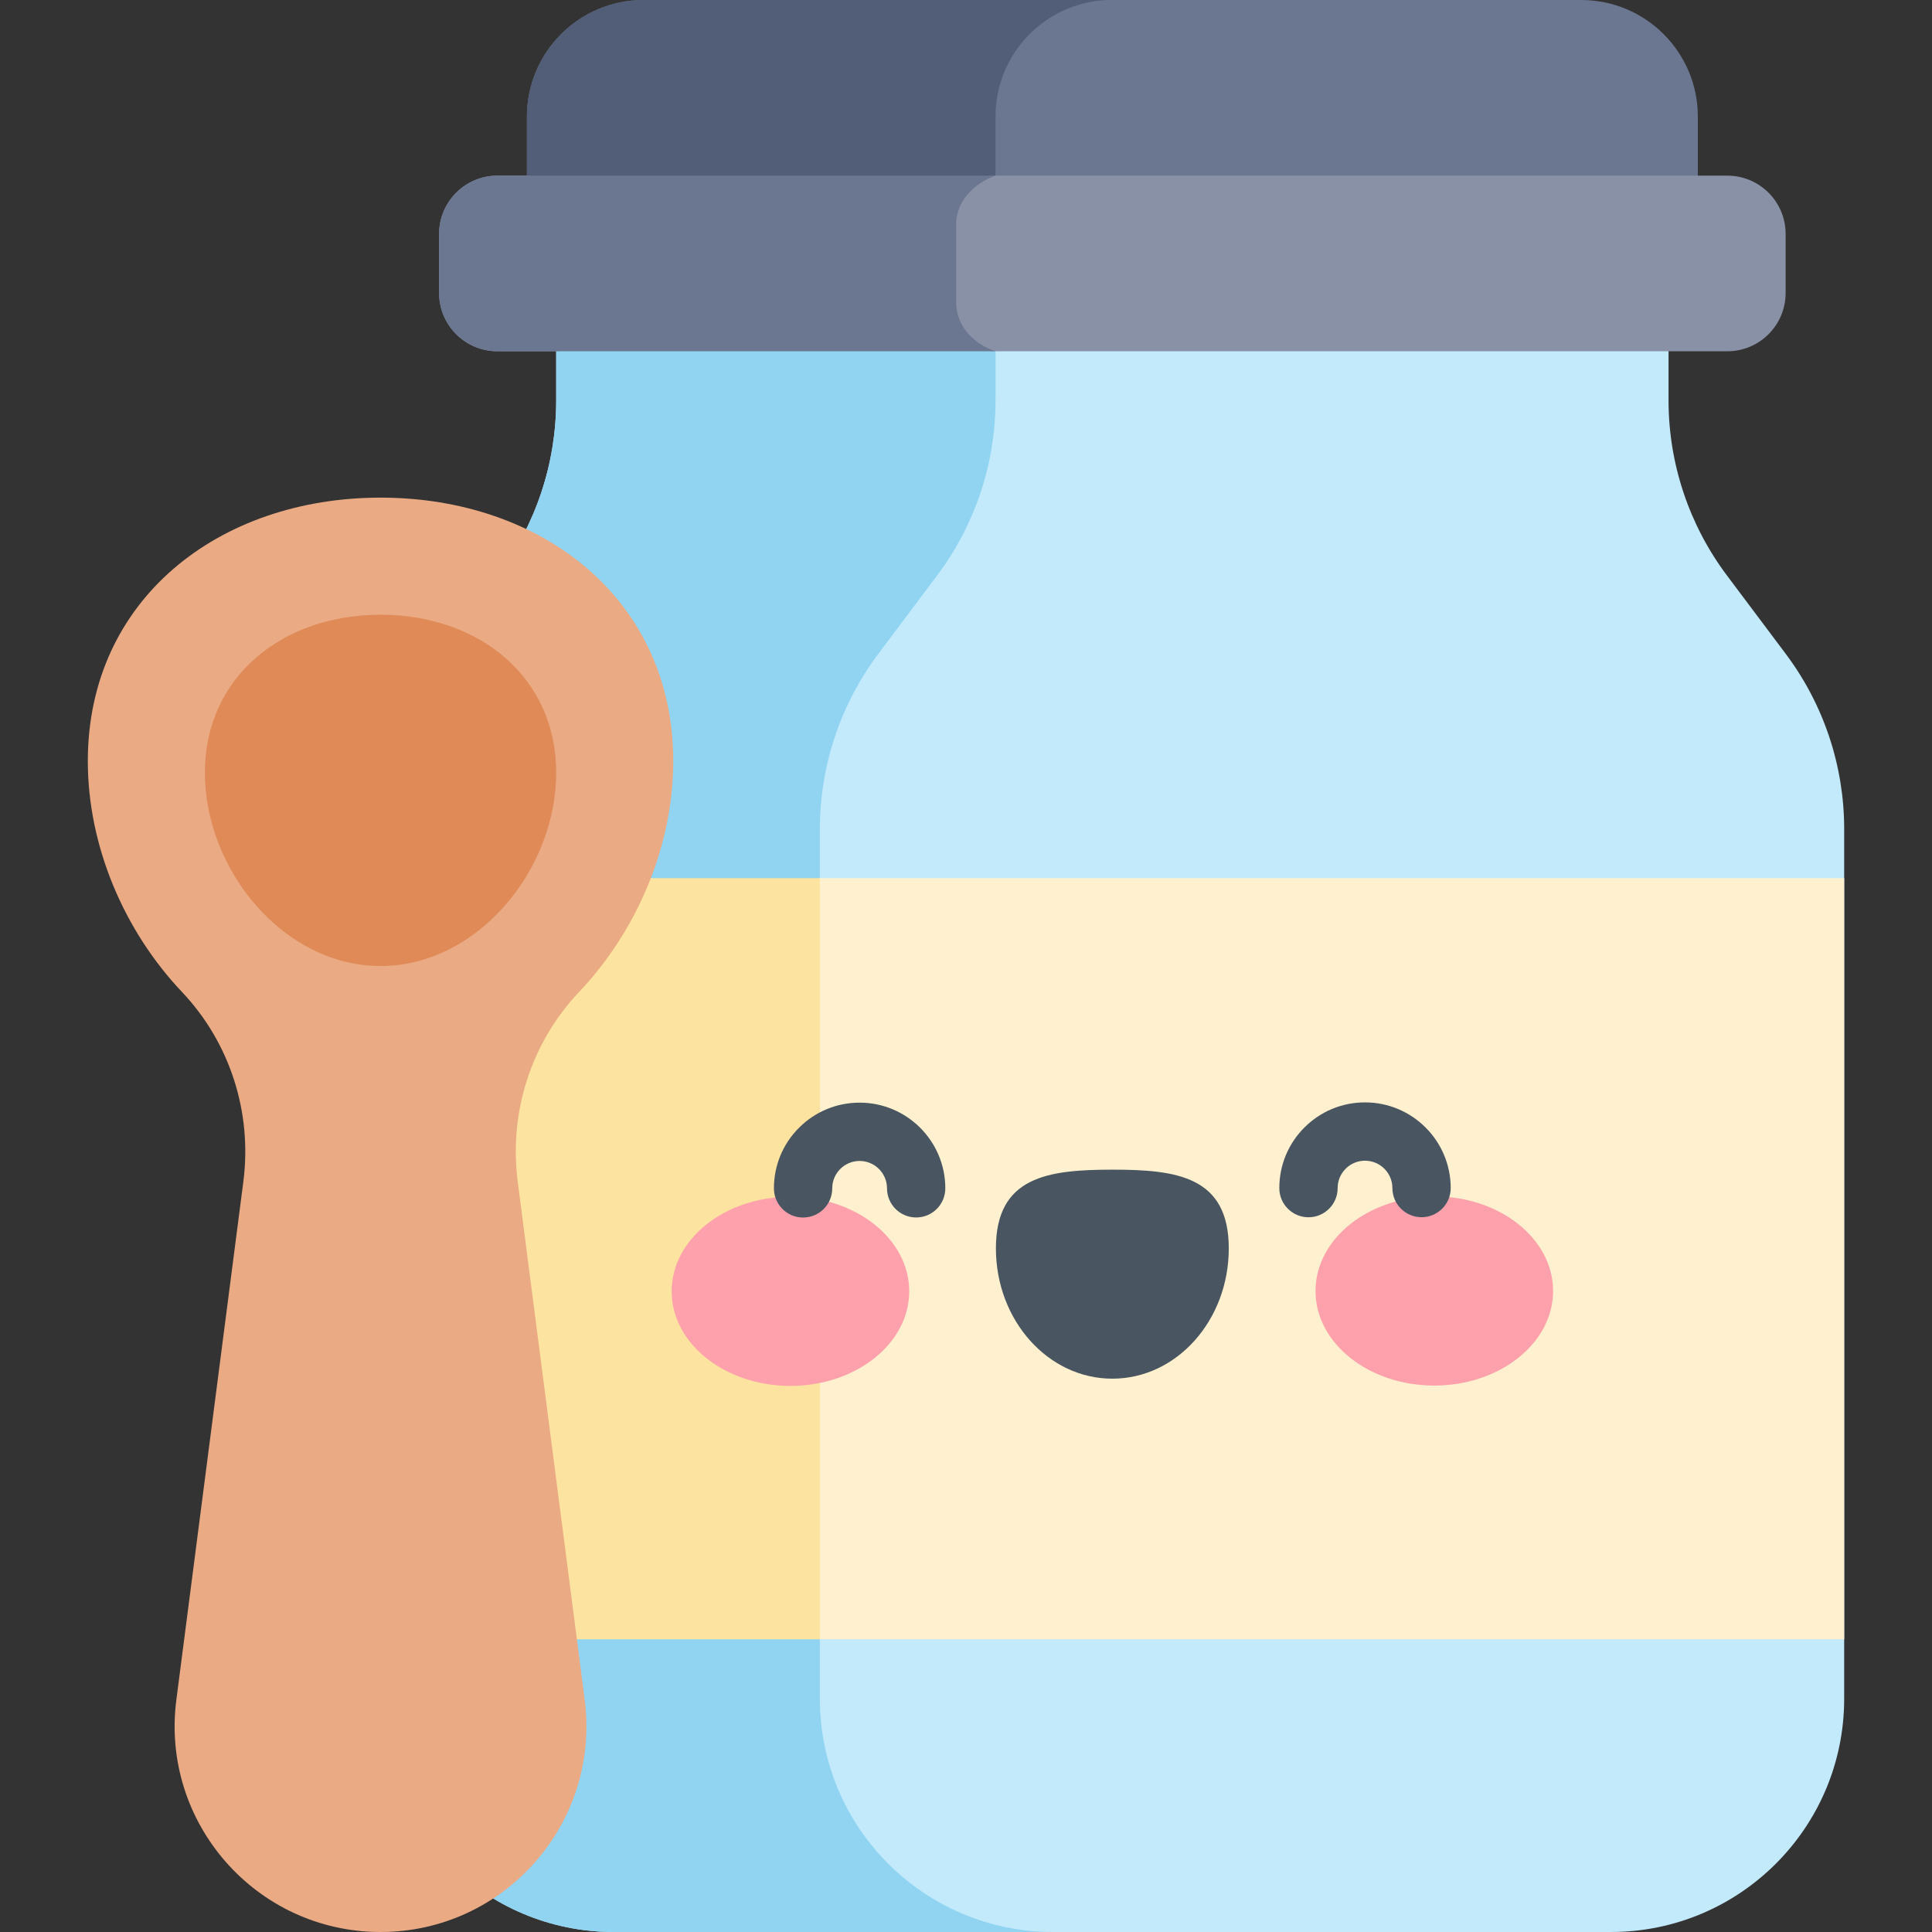
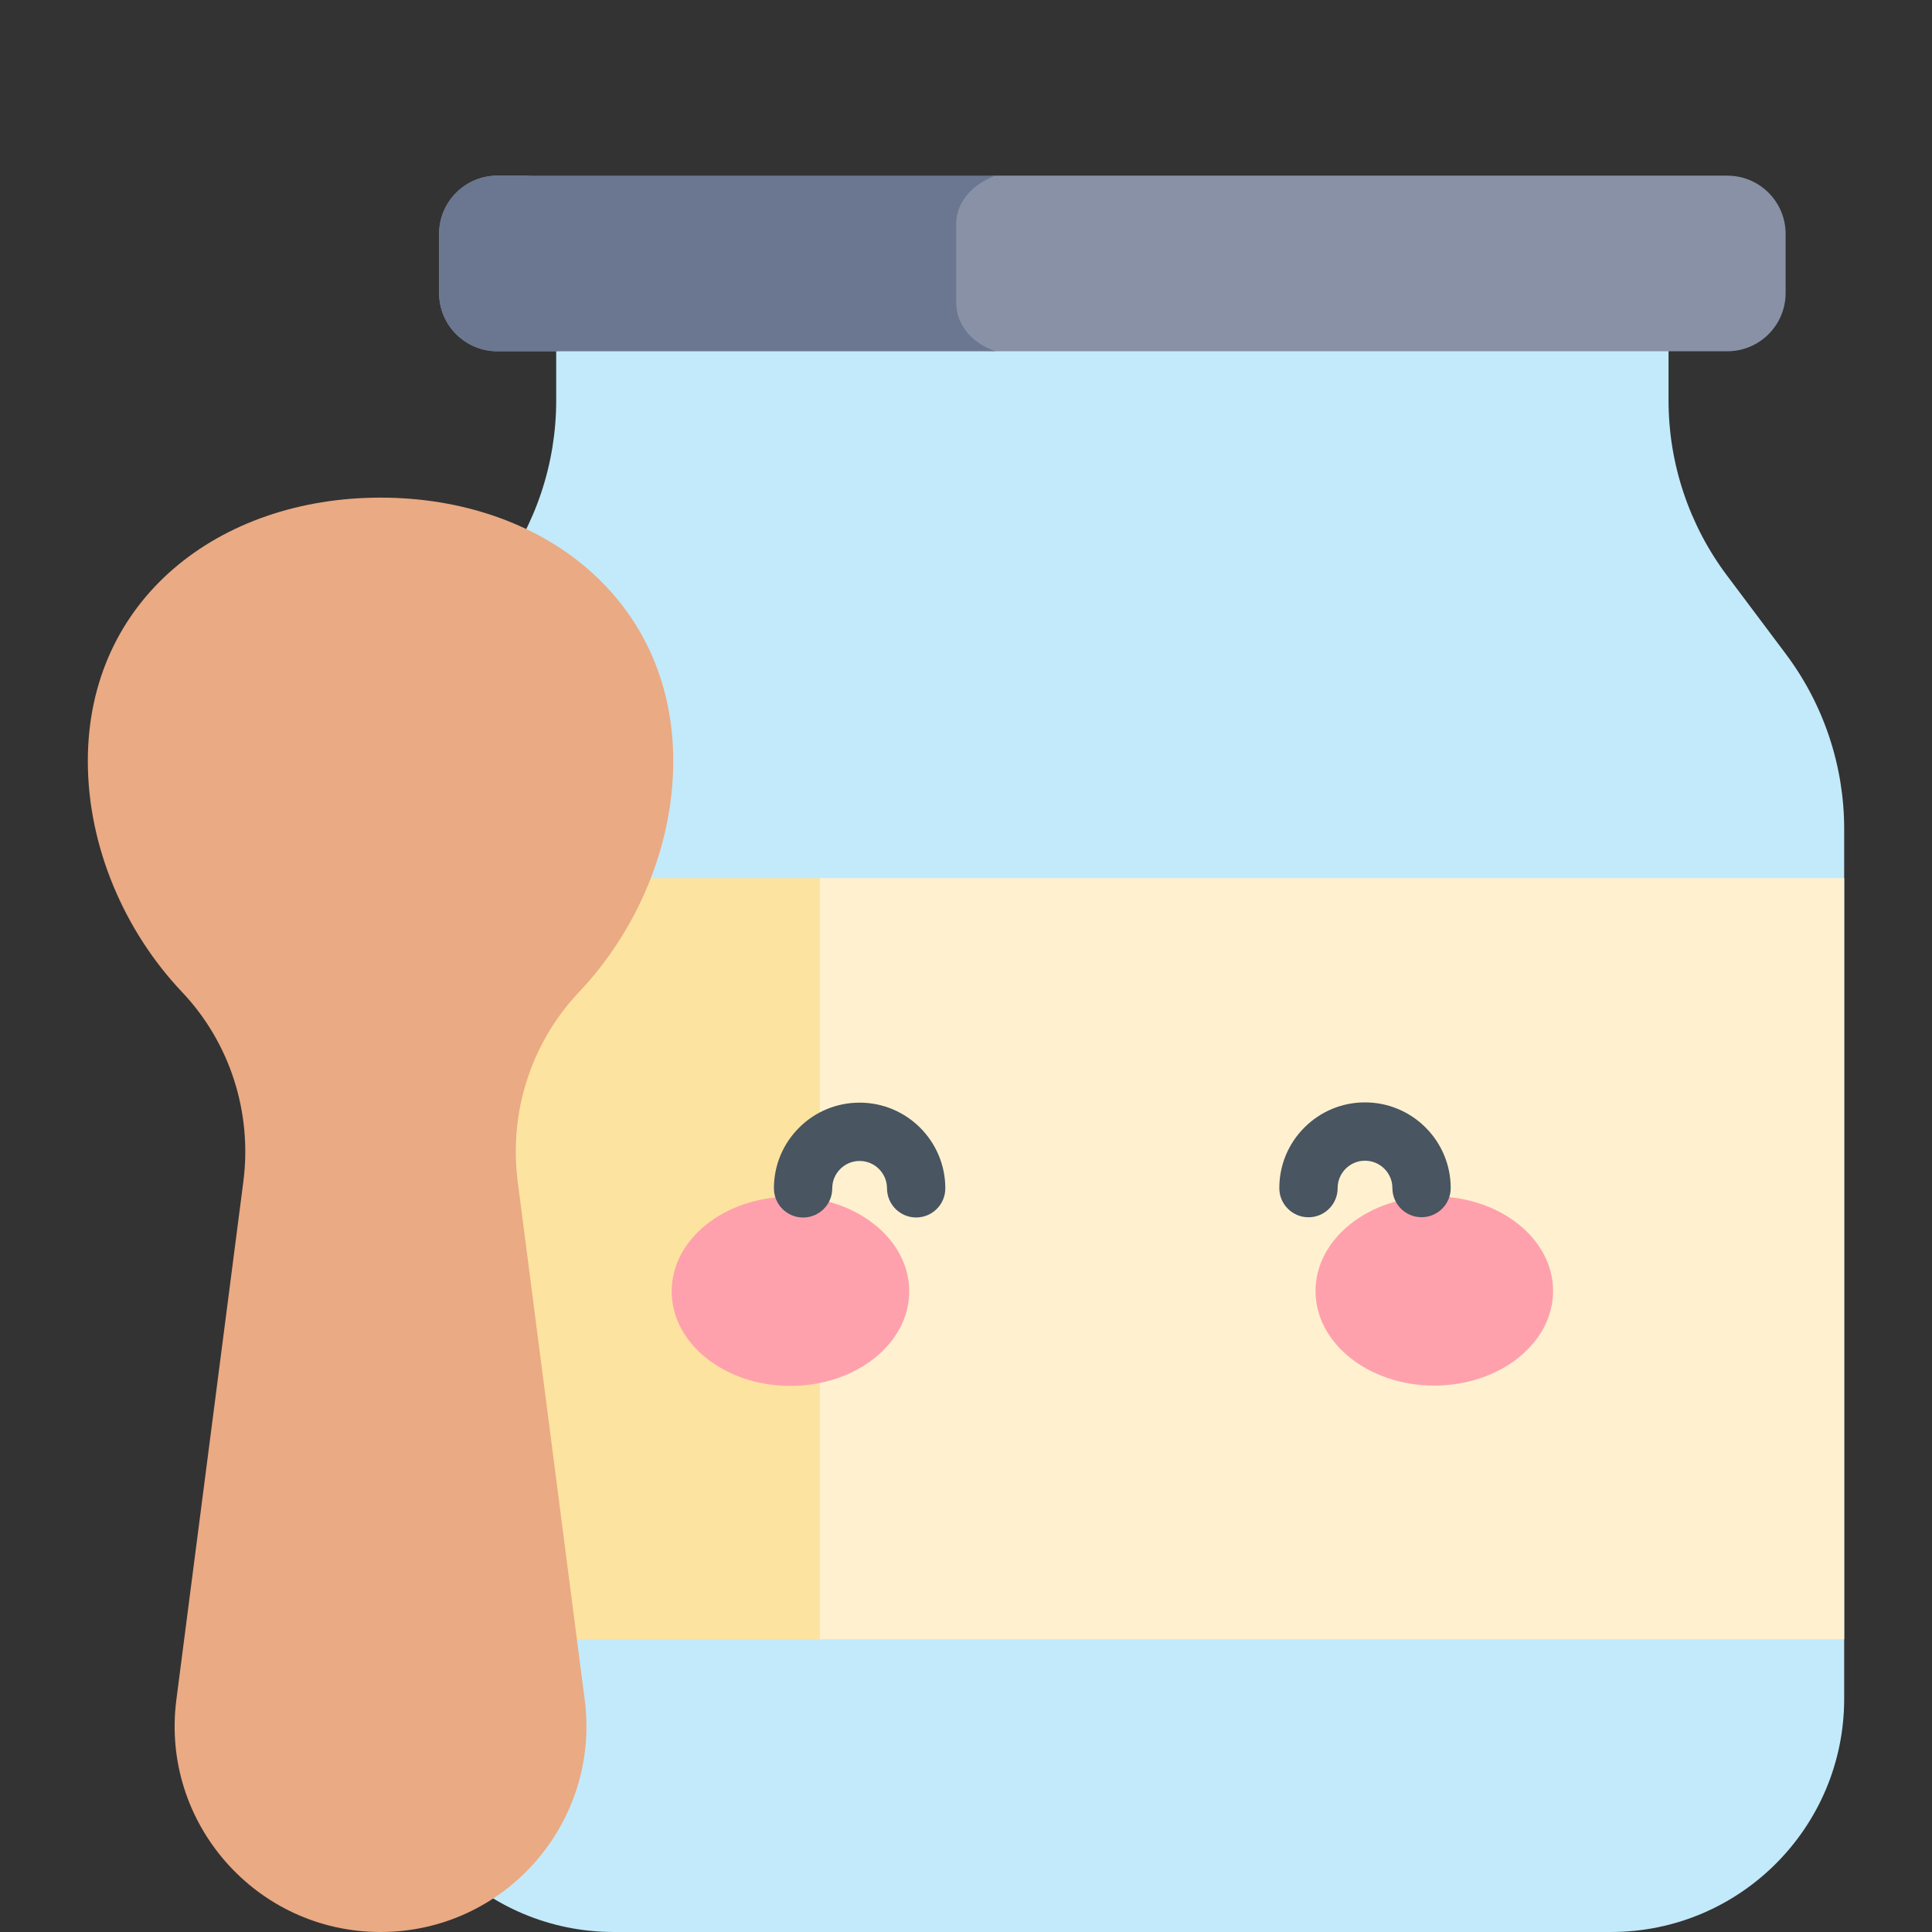
<svg xmlns="http://www.w3.org/2000/svg" id="Capa_1" enable-background="new 0 0 512 512" height="512" viewBox="0 0 512 512" width="512">
  <rect x="0" y="0" width="512" height="512" fill="#333333" stroke="none" />
  <g>
    <path d="m488.726 219.692v230.489c0 34.144-27.674 61.818-61.818 61.818h-264.242c-34.144 0-61.818-27.674-61.818-61.818v-230.489c0-16.711 5.43-32.98 15.455-46.364l15.64-20.853c10.035-13.373 15.455-29.642 15.455-46.364v-36.297h294.78v36.298c0 16.722 5.43 32.99 15.455 46.364l15.64 20.853c10.034 13.383 15.453 29.651 15.453 46.363z" fill="#c2eafb" />
-     <path d="m279.09 511.999h-116.424c-34.144 0-61.818-27.674-61.818-61.818v-230.489c0-16.711 5.43-32.98 15.455-46.364l15.64-20.853c10.035-13.373 15.455-29.642 15.455-46.364v-36.297h116.424v36.298c0 16.722-5.419 32.99-15.455 46.364l-15.64 20.853c-10.025 13.384-15.455 29.652-15.455 46.364v230.489c0 34.143 27.674 61.817 61.818 61.817z" fill="#91d4f2" />
-     <path d="m449.946 30.909v31.146h-310.307v-31.146c0-17.072 13.837-30.909 30.909-30.909h248.489c17.061 0 30.909 13.837 30.909 30.909z" fill="#6b7790" />
-     <path d="m293.545 0c-16.526.618-29.724 14.198-29.724 30.878v31.146l-.031.031h-124.151v-31.146c0-17.072 13.837-30.909 30.909-30.909z" fill="#525e77" />
    <path d="m473.21 62.004v15.63c0 8.541-6.913 15.455-15.455 15.455h-193.934l-76.057-5.12-40.367 5.12h-15.578c-8.531 0-15.455-6.913-15.455-15.455v-15.63c0-8.541 6.924-15.455 15.455-15.455h7.82l49.176 6.172 75.006-6.172h193.934c8.542 0 15.455 6.914 15.455 15.455z" fill="#8991a6" />
    <path d="m263.821 93.088h-132.002c-8.531 0-15.455-6.913-15.455-15.455v-15.63c0-8.541 6.924-15.455 15.455-15.455h132.003c-5.08 1.833-10.427 6.223-10.427 12.93v20.679c0 6.708 5.215 11.235 10.426 12.931z" fill="#6b7790" />
    <path d="m488.726 232.725v201.703h-271.454l-31.094-10.447-33.3 10.447h-52.03v-201.703h71.626l17.495 5.193 27.303-5.193z" fill="#fff1cf" />
    <path d="m100.848 232.725h116.424v201.703h-116.424z" fill="#fce3a0" />
    <path d="m137.199 313.136 17.753 137.311c4.22 32.637-21.198 61.553-54.107 61.553-32.909 0-58.327-28.916-54.107-61.553l17.753-137.311c2.371-18.338-3.541-36.821-16.256-50.246-15.349-16.208-24.961-38.648-24.961-61.188 0-42.851 34.732-69.824 77.572-69.824s77.572 26.974 77.572 69.824c0 22.54-9.612 44.98-24.961 61.188-12.716 13.425-18.628 31.908-16.258 50.246z" fill="#eaaa83" />
-     <path d="m147.391 204.8c0 25.706-20.839 51.2-46.545 51.2s-46.546-25.494-46.546-51.2 20.839-41.891 46.545-41.891 46.546 16.184 46.546 41.891z" fill="#df8a57" />
    <g>
      <g>
        <path d="m240.955 342.195c.007 13.845-14.081 25.075-31.467 25.084-17.385.009-31.485-11.207-31.492-25.052s14.081-25.076 31.467-25.085c17.385-.008 31.485 11.208 31.492 25.053z" fill="#ffa1ac" />
        <path d="m348.624 342.141c.007 13.845 14.106 25.061 31.492 25.052 17.385-.009 31.473-11.239 31.467-25.084-.007-13.845-14.106-25.062-31.492-25.053s-31.474 11.24-31.467 25.085z" fill="#ffa1ac" />
-         <path d="m325.64 330.82c-.01-19.07-13.825-20.855-30.867-20.846s-30.856 1.807-30.847 20.877c.01 19.07 13.833 34.522 30.874 34.513 17.043-.009 30.85-15.475 30.84-34.544z" fill="#495560" />
      </g>
      <g>
        <path d="m212.825 322.658c-4.266 0-7.725-3.457-7.727-7.723-.004-6.066 2.356-11.771 6.644-16.062 4.287-4.292 9.989-6.657 16.056-6.66h.011c12.519 0 22.704 10.179 22.71 22.699.002 4.268-3.456 7.729-7.724 7.731-.001 0-.003 0-.004 0-4.266 0-7.725-3.457-7.727-7.723-.002-3.999-3.257-7.252-7.256-7.252-.002 0-.003 0-.004 0-1.938.001-3.76.757-5.129 2.128-1.37 1.37-2.123 3.193-2.122 5.131.003 4.267-3.455 7.729-7.723 7.731-.002 0-.004 0-.005 0z" fill="#495560" />
      </g>
      <g>
        <path d="m346.76 322.59c-4.266 0-7.725-3.457-7.727-7.723-.004-6.066 2.356-11.77 6.644-16.062 4.287-4.291 9.989-6.657 16.056-6.66h.011c12.519 0 22.704 10.179 22.71 22.699.002 4.268-3.456 7.729-7.724 7.731-.001 0-.003 0-.004 0-4.266 0-7.725-3.457-7.727-7.723-.002-3.999-3.257-7.252-7.256-7.252-.002 0-.003 0-.004 0-1.938.001-3.76.757-5.129 2.128s-2.124 3.194-2.122 5.131c.003 4.267-3.455 7.729-7.723 7.731-.002 0-.004 0-.005 0z" fill="#495560" />
      </g>
    </g>
  </g>
</svg>